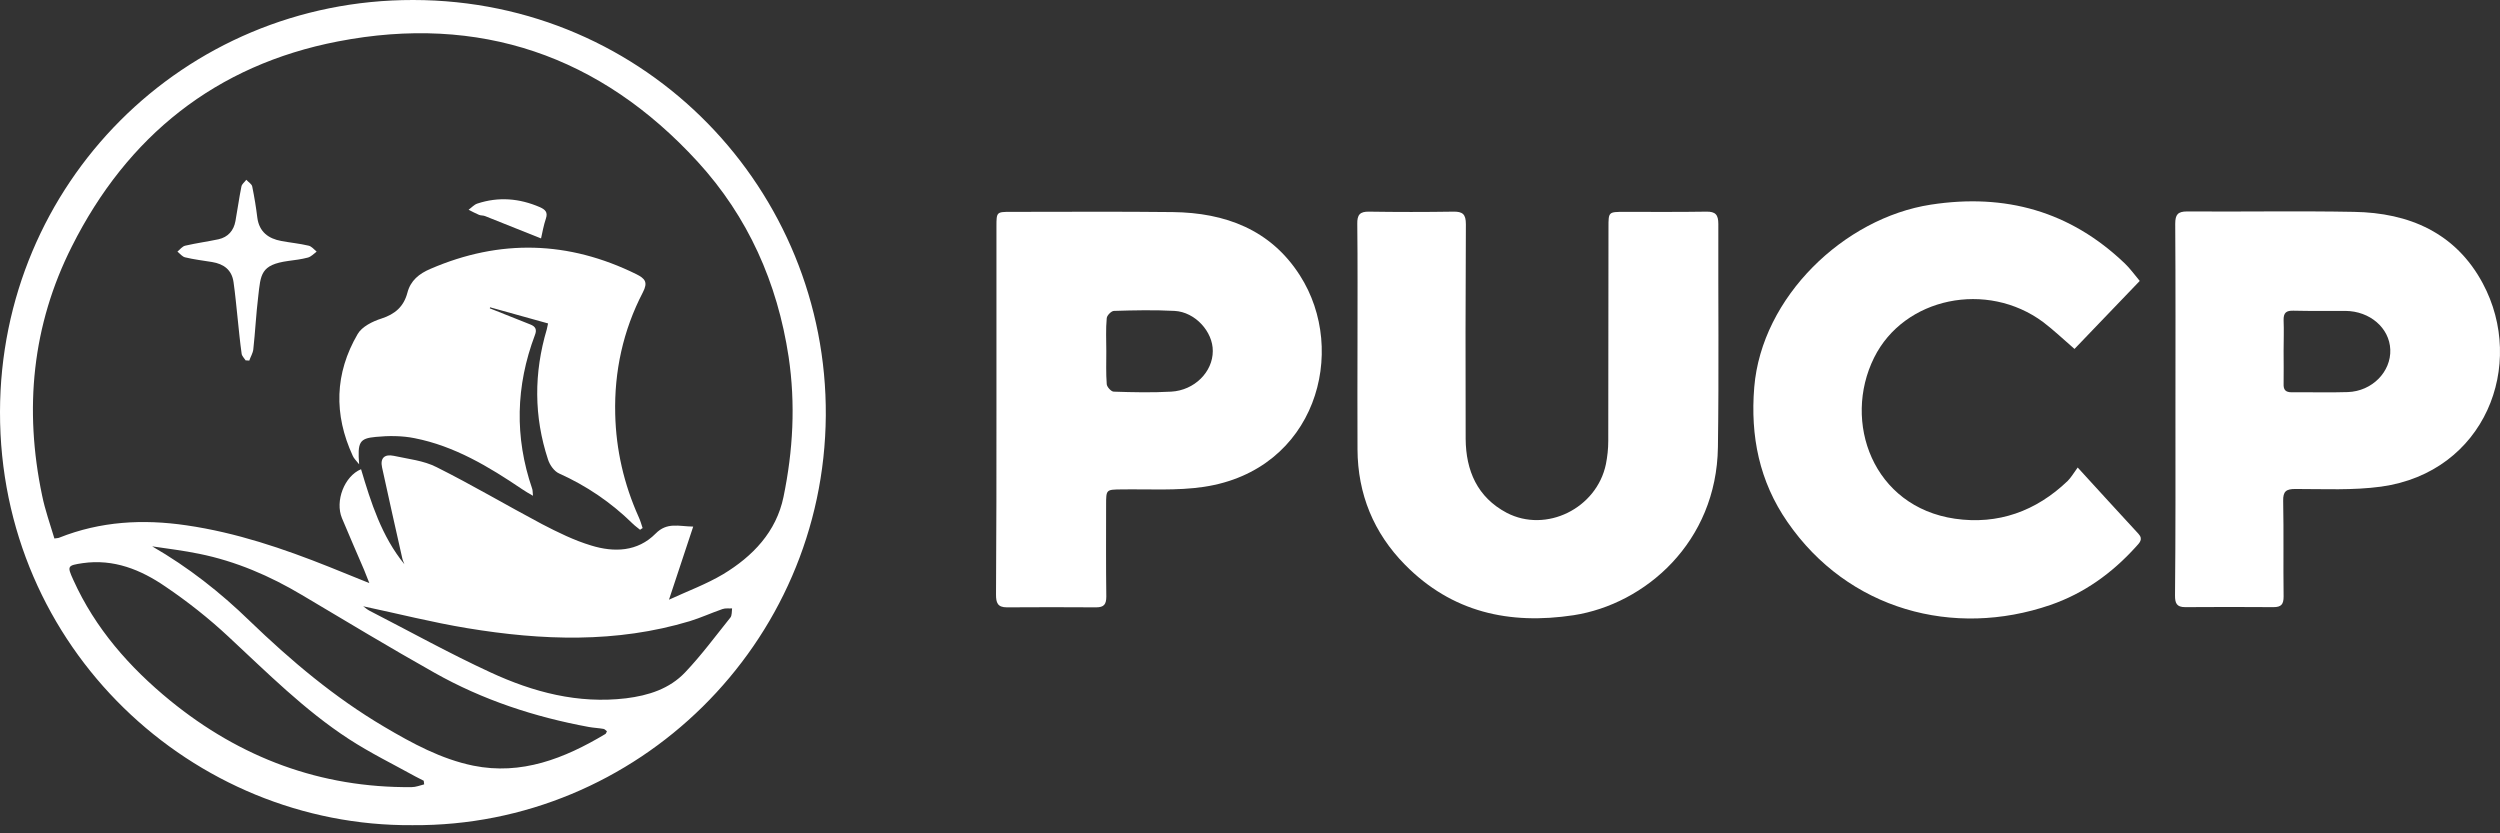
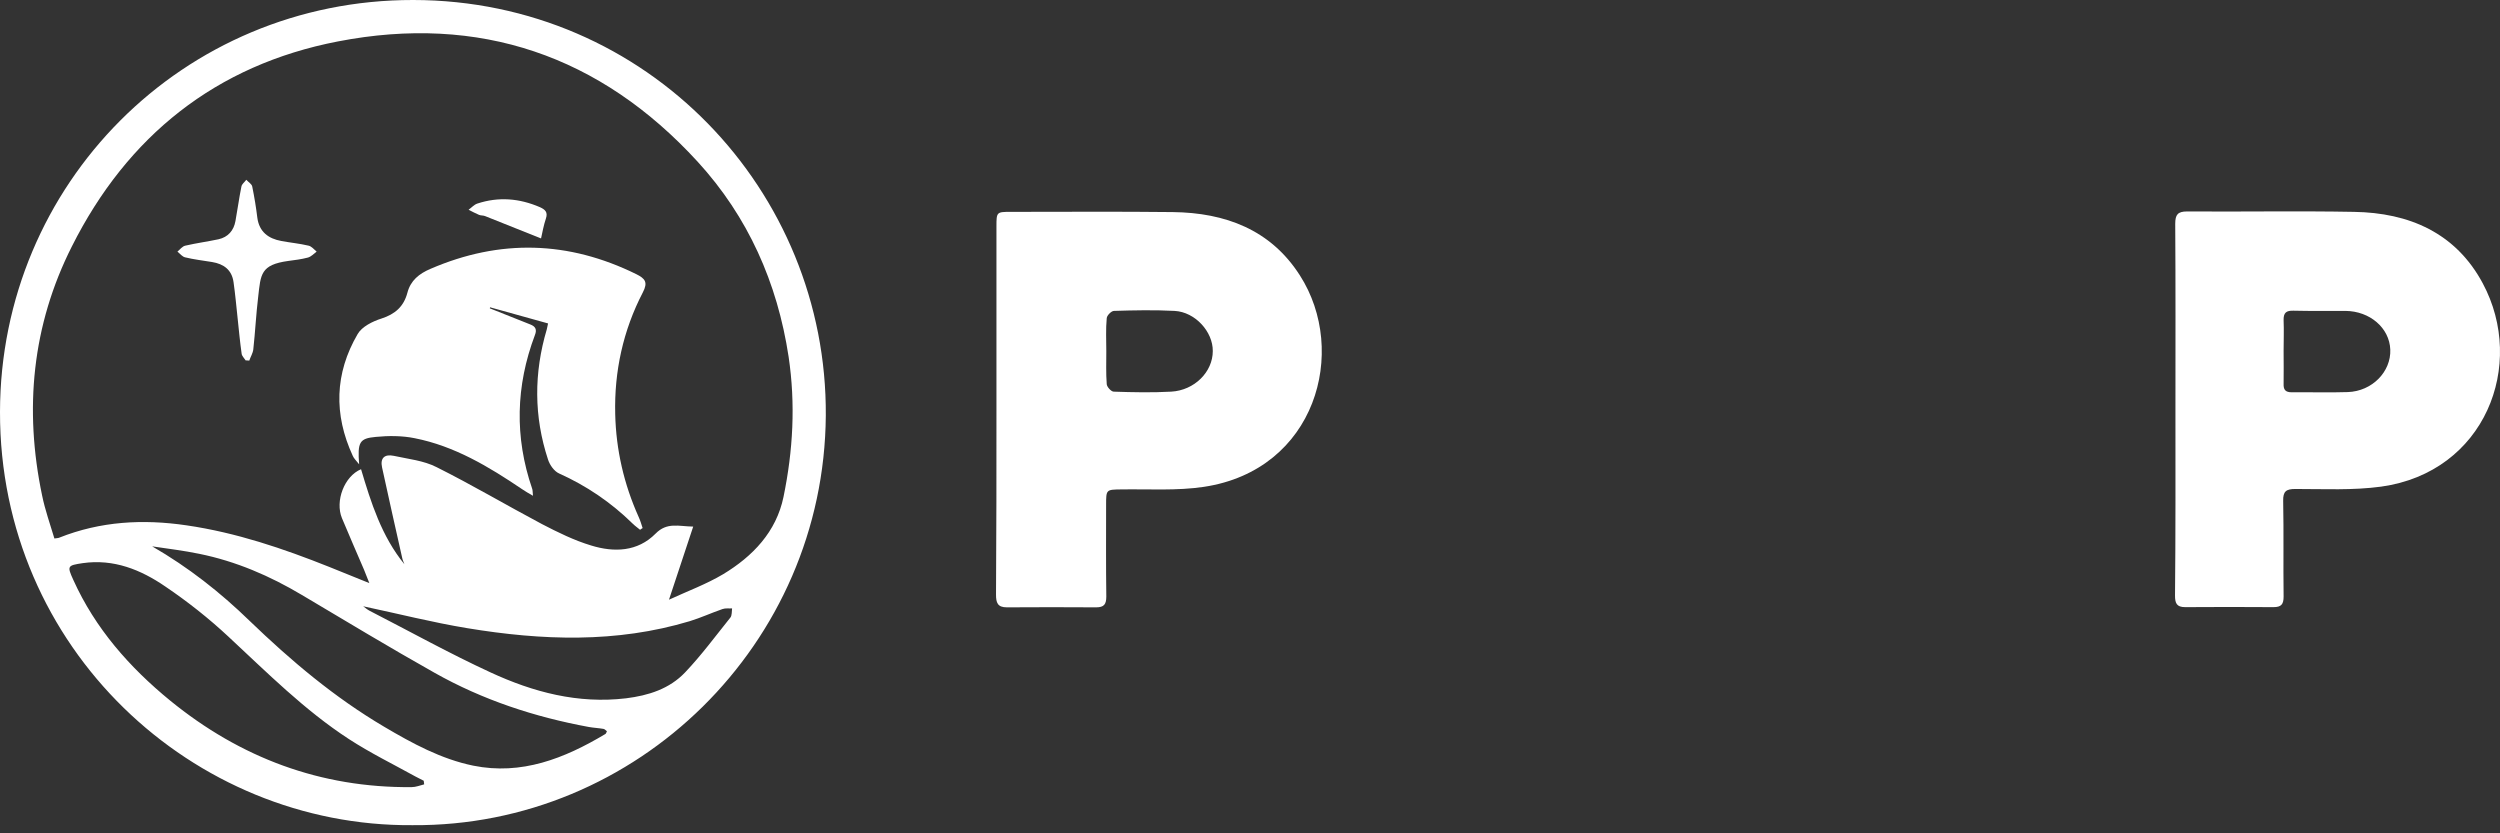
<svg xmlns="http://www.w3.org/2000/svg" width="174" height="58" viewBox="0 0 174 58" fill="none">
  <rect x="0" y="0" width="174" height="58" fill="#333333" stroke="none" />
  <path d="M28.709 57.432C13.43 57.55 -0.03 45.141 4.86685e-05 28.664C0.03 12.823 12.72 -0.015 28.753 1.2767e-05C45.067 0.015 57.58 13.282 57.476 28.93C57.358 44.83 44.327 57.55 28.709 57.432ZM28.146 39.269C28.102 39.136 28.028 39.003 27.998 38.855C27.525 36.755 27.052 34.654 26.593 32.539C26.445 31.874 26.771 31.593 27.407 31.726C28.413 31.948 29.478 32.051 30.38 32.51C32.865 33.752 35.261 35.172 37.716 36.474C38.825 37.05 39.964 37.612 41.147 37.967C42.73 38.455 44.372 38.411 45.629 37.139C46.428 36.326 47.241 36.636 48.247 36.651C47.67 38.381 47.138 39.979 46.561 41.739C47.877 41.133 49.164 40.659 50.332 39.964C52.388 38.722 54.03 37.021 54.533 34.58C55.198 31.356 55.376 28.117 54.888 24.833C54.104 19.671 52.063 15.086 48.557 11.256C41.783 3.86 33.353 0.976 23.517 2.884C15.027 4.526 8.86 9.466 4.999 17.157C2.233 22.644 1.671 28.472 2.929 34.477C3.136 35.497 3.491 36.488 3.786 37.479C3.993 37.45 4.067 37.45 4.127 37.42C6.996 36.281 9.939 36.118 12.971 36.562C16.432 37.065 19.701 38.174 22.925 39.461C23.813 39.816 24.685 40.171 25.706 40.585C25.543 40.171 25.44 39.905 25.336 39.653C24.819 38.455 24.301 37.257 23.798 36.059C23.31 34.876 23.961 33.146 25.129 32.657C25.824 34.994 26.564 37.331 28.146 39.269ZM42.242 50.894C42.153 50.835 42.094 50.746 42.005 50.731C41.665 50.672 41.325 50.658 40.985 50.598C37.213 49.903 33.604 48.72 30.247 46.827C27.141 45.081 24.079 43.233 21.017 41.413C18.784 40.082 16.418 39.062 13.859 38.544C12.779 38.322 11.685 38.189 10.59 38.026C13.104 39.476 15.323 41.221 17.364 43.203C20.248 45.984 23.28 48.542 26.741 50.584C28.694 51.737 30.705 52.832 32.939 53.29C36.296 53.971 39.284 52.787 42.109 51.101C42.183 51.072 42.197 50.983 42.242 50.894ZM29.522 54.592C29.507 54.503 29.507 54.429 29.492 54.34C29.3 54.237 29.108 54.148 28.916 54.045C27.363 53.187 25.765 52.403 24.286 51.441C21.195 49.43 18.592 46.812 15.9 44.312C14.539 43.041 13.06 41.872 11.507 40.822C9.806 39.653 7.913 38.884 5.754 39.195C4.689 39.358 4.659 39.387 5.103 40.363C6.626 43.736 9.007 46.442 11.847 48.764C16.728 52.743 22.319 54.843 28.649 54.784C28.945 54.784 29.226 54.666 29.522 54.592ZM25.277 42.197C25.44 42.316 25.573 42.434 25.721 42.508C28.516 43.943 31.282 45.481 34.137 46.797C37.109 48.173 40.23 49.001 43.573 48.602C45.126 48.409 46.59 47.951 47.685 46.797C48.824 45.599 49.8 44.268 50.835 42.981C50.953 42.833 50.924 42.552 50.953 42.345C50.732 42.36 50.495 42.316 50.288 42.39C49.519 42.656 48.779 42.996 48.01 43.233C42.893 44.771 37.716 44.579 32.524 43.721C30.099 43.322 27.718 42.715 25.277 42.197Z" fill="white" />
-   <path d="M94.482 23.724C94.482 21.017 94.497 18.296 94.467 15.589C94.452 14.953 94.645 14.716 95.295 14.731C97.248 14.761 99.185 14.761 101.138 14.731C101.803 14.716 102.025 14.909 102.025 15.604C101.996 20.588 101.996 25.558 102.01 30.542C102.025 32.761 102.824 34.61 104.865 35.69C107.616 37.124 111.136 35.379 111.772 32.302C111.876 31.77 111.935 31.238 111.935 30.69C111.95 25.735 111.935 20.781 111.95 15.826C111.95 14.746 111.95 14.746 113.059 14.746C114.952 14.746 116.86 14.761 118.753 14.731C119.404 14.716 119.596 14.953 119.596 15.589C119.581 20.766 119.641 25.942 119.567 31.119C119.478 37.745 114.494 42.049 109.524 42.819C105.042 43.499 101.049 42.611 97.795 39.313C95.606 37.095 94.497 34.388 94.482 31.267C94.467 28.753 94.482 26.238 94.482 23.724Z" fill="white" />
  <path d="M69.353 28.531C69.353 24.271 69.353 20.012 69.353 15.752C69.353 14.761 69.368 14.746 70.329 14.746C74.101 14.746 77.872 14.717 81.629 14.761C85.267 14.805 88.433 15.974 90.474 19.169C93.861 24.449 91.583 32.717 83.788 33.885C81.91 34.166 79.958 34.033 78.05 34.063C76.985 34.077 76.985 34.063 76.985 35.157C76.985 37.272 76.97 39.387 76.999 41.517C76.999 42.064 76.837 42.271 76.29 42.271C74.219 42.257 72.148 42.257 70.078 42.271C69.427 42.271 69.323 41.946 69.323 41.384C69.353 37.095 69.353 32.82 69.353 28.531ZM76.999 24.449C76.999 25.218 76.97 25.972 77.029 26.741C77.044 26.933 77.34 27.259 77.517 27.259C78.848 27.303 80.18 27.333 81.511 27.259C83.138 27.17 84.41 25.883 84.41 24.434C84.424 23.088 83.182 21.712 81.747 21.639C80.342 21.565 78.937 21.594 77.532 21.639C77.355 21.639 77.044 21.949 77.029 22.141C76.955 22.91 76.999 23.68 76.999 24.449Z" fill="white" />
  <path d="M151.411 28.442C151.411 24.153 151.425 19.864 151.396 15.575C151.396 14.938 151.573 14.717 152.224 14.717C156.099 14.746 159.96 14.672 163.835 14.746C167.68 14.805 170.919 16.21 172.798 19.716C175.845 25.395 172.96 32.865 165.728 33.87C163.761 34.137 161.749 34.033 159.753 34.033C159.117 34.033 158.895 34.196 158.909 34.861C158.954 37.08 158.909 39.298 158.939 41.517C158.939 42.064 158.776 42.257 158.229 42.257C156.188 42.242 154.132 42.242 152.091 42.257C151.485 42.257 151.381 41.976 151.381 41.443C151.425 37.124 151.411 32.791 151.411 28.442ZM158.939 24.434C158.939 25.203 158.954 25.957 158.939 26.727C158.924 27.126 159.072 27.303 159.501 27.303C160.803 27.289 162.104 27.333 163.406 27.289C165.107 27.229 166.423 25.869 166.364 24.331C166.305 22.822 164.944 21.653 163.243 21.639C162.045 21.639 160.832 21.653 159.634 21.624C159.131 21.609 158.924 21.757 158.939 22.289C158.969 22.999 158.939 23.709 158.939 24.434Z" fill="white" />
-   <path d="M144.607 32.539C146.145 34.211 147.476 35.69 148.837 37.154C149.192 37.538 148.896 37.79 148.674 38.041C147.018 39.875 145.066 41.295 142.699 42.109C135.984 44.416 128.633 42.464 124.403 36.325C122.451 33.501 121.815 30.365 122.096 26.948C122.614 20.677 128.337 15.175 134.387 14.243C139.578 13.445 144.089 14.702 147.891 18.34C148.26 18.695 148.556 19.109 148.926 19.553C147.373 21.165 145.879 22.733 144.385 24.286C143.631 23.635 142.95 22.985 142.211 22.422C138.291 19.509 132.523 20.692 130.438 24.892C128.219 29.359 130.349 35.275 136.073 36.104C139.061 36.533 141.708 35.586 143.912 33.471C144.149 33.234 144.326 32.924 144.607 32.539Z" fill="white" />
  <path d="M44.549 36.873C44.372 36.725 44.179 36.592 44.017 36.429C42.523 34.965 40.822 33.811 38.914 32.953C38.574 32.805 38.263 32.362 38.145 31.992C37.154 28.989 37.154 25.957 38.056 22.925C38.071 22.851 38.086 22.777 38.145 22.511C36.799 22.141 35.453 21.757 34.107 21.387C34.107 21.417 34.092 21.431 34.092 21.461C35.039 21.831 35.971 22.201 36.917 22.585C37.257 22.718 37.391 22.925 37.228 23.325C35.897 26.86 35.808 30.424 37.035 34.003C37.08 34.107 37.065 34.24 37.095 34.506C36.769 34.314 36.547 34.196 36.34 34.048C34.018 32.48 31.637 31.045 28.856 30.498C27.984 30.321 27.037 30.321 26.15 30.409C25.011 30.513 24.878 30.779 24.996 32.317C24.774 32.036 24.626 31.903 24.552 31.726C23.221 28.841 23.295 25.987 24.892 23.251C25.188 22.733 25.943 22.363 26.549 22.171C27.51 21.86 28.102 21.328 28.353 20.381C28.575 19.523 29.167 19.05 29.966 18.71C34.802 16.625 39.565 16.758 44.283 19.08C44.904 19.39 45.111 19.642 44.741 20.352C43.366 22.999 42.745 25.854 42.819 28.827C42.878 31.312 43.425 33.693 44.446 35.971C44.564 36.222 44.638 36.488 44.727 36.755C44.697 36.769 44.623 36.814 44.549 36.873Z" fill="white" />
  <path d="M17.098 25.085C16.994 24.922 16.832 24.774 16.817 24.611C16.699 23.783 16.625 22.955 16.536 22.127C16.447 21.298 16.373 20.47 16.255 19.642C16.137 18.784 15.575 18.37 14.761 18.237C14.125 18.133 13.489 18.059 12.883 17.911C12.69 17.867 12.528 17.66 12.35 17.512C12.528 17.364 12.69 17.142 12.897 17.098C13.666 16.92 14.436 16.817 15.205 16.654C15.87 16.506 16.27 16.048 16.388 15.382C16.536 14.584 16.639 13.785 16.802 12.986C16.832 12.809 17.024 12.675 17.142 12.513C17.29 12.675 17.527 12.809 17.556 12.986C17.704 13.711 17.823 14.436 17.911 15.16C18.044 16.137 18.68 16.61 19.583 16.773C20.204 16.891 20.855 16.95 21.476 17.098C21.683 17.142 21.86 17.364 22.038 17.512C21.846 17.66 21.653 17.867 21.431 17.926C20.988 18.044 20.515 18.104 20.056 18.163C18.133 18.429 18.148 19.095 17.971 20.648C17.823 21.86 17.764 23.103 17.63 24.316C17.601 24.582 17.438 24.833 17.349 25.099C17.275 25.085 17.187 25.085 17.098 25.085Z" fill="white" />
  <path d="M37.657 16.595C36.296 16.048 35.039 15.545 33.767 15.042C33.634 14.983 33.471 15.012 33.338 14.953C33.087 14.85 32.85 14.717 32.613 14.598C32.82 14.45 32.998 14.243 33.22 14.169C34.699 13.681 36.148 13.8 37.583 14.421C37.938 14.584 38.145 14.761 37.997 15.205C37.834 15.693 37.745 16.196 37.657 16.595Z" fill="white" />
</svg>